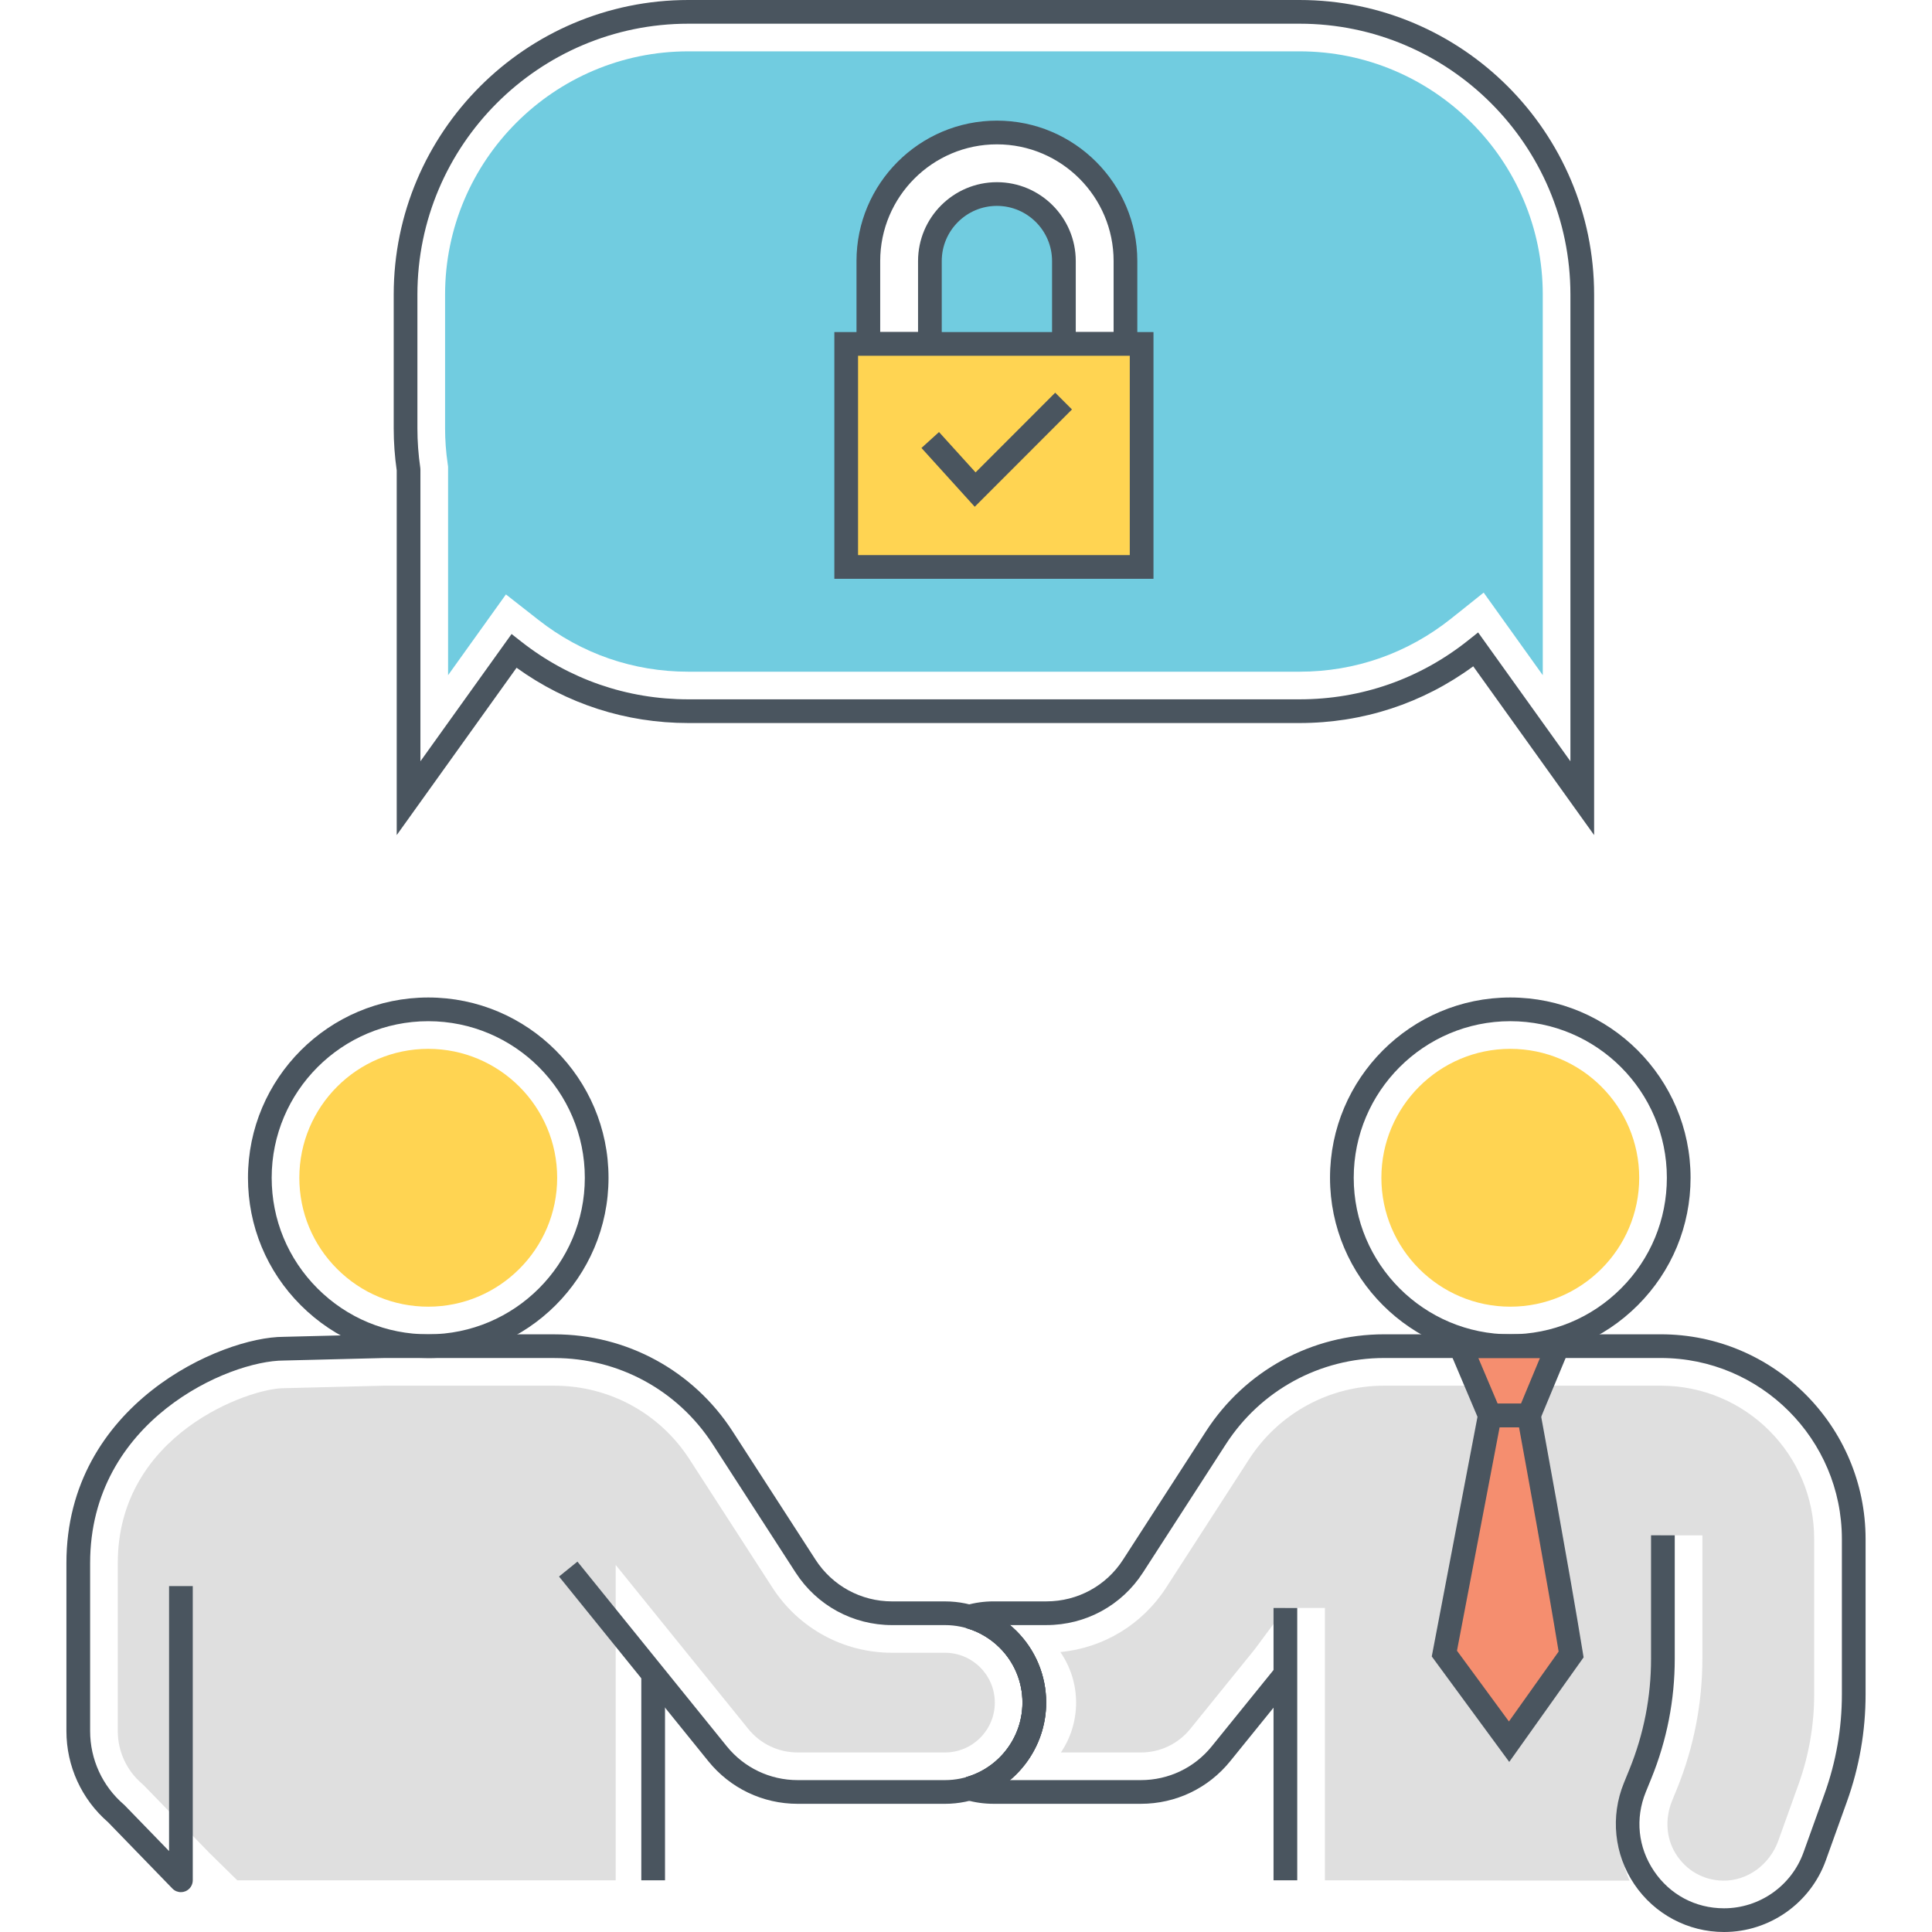
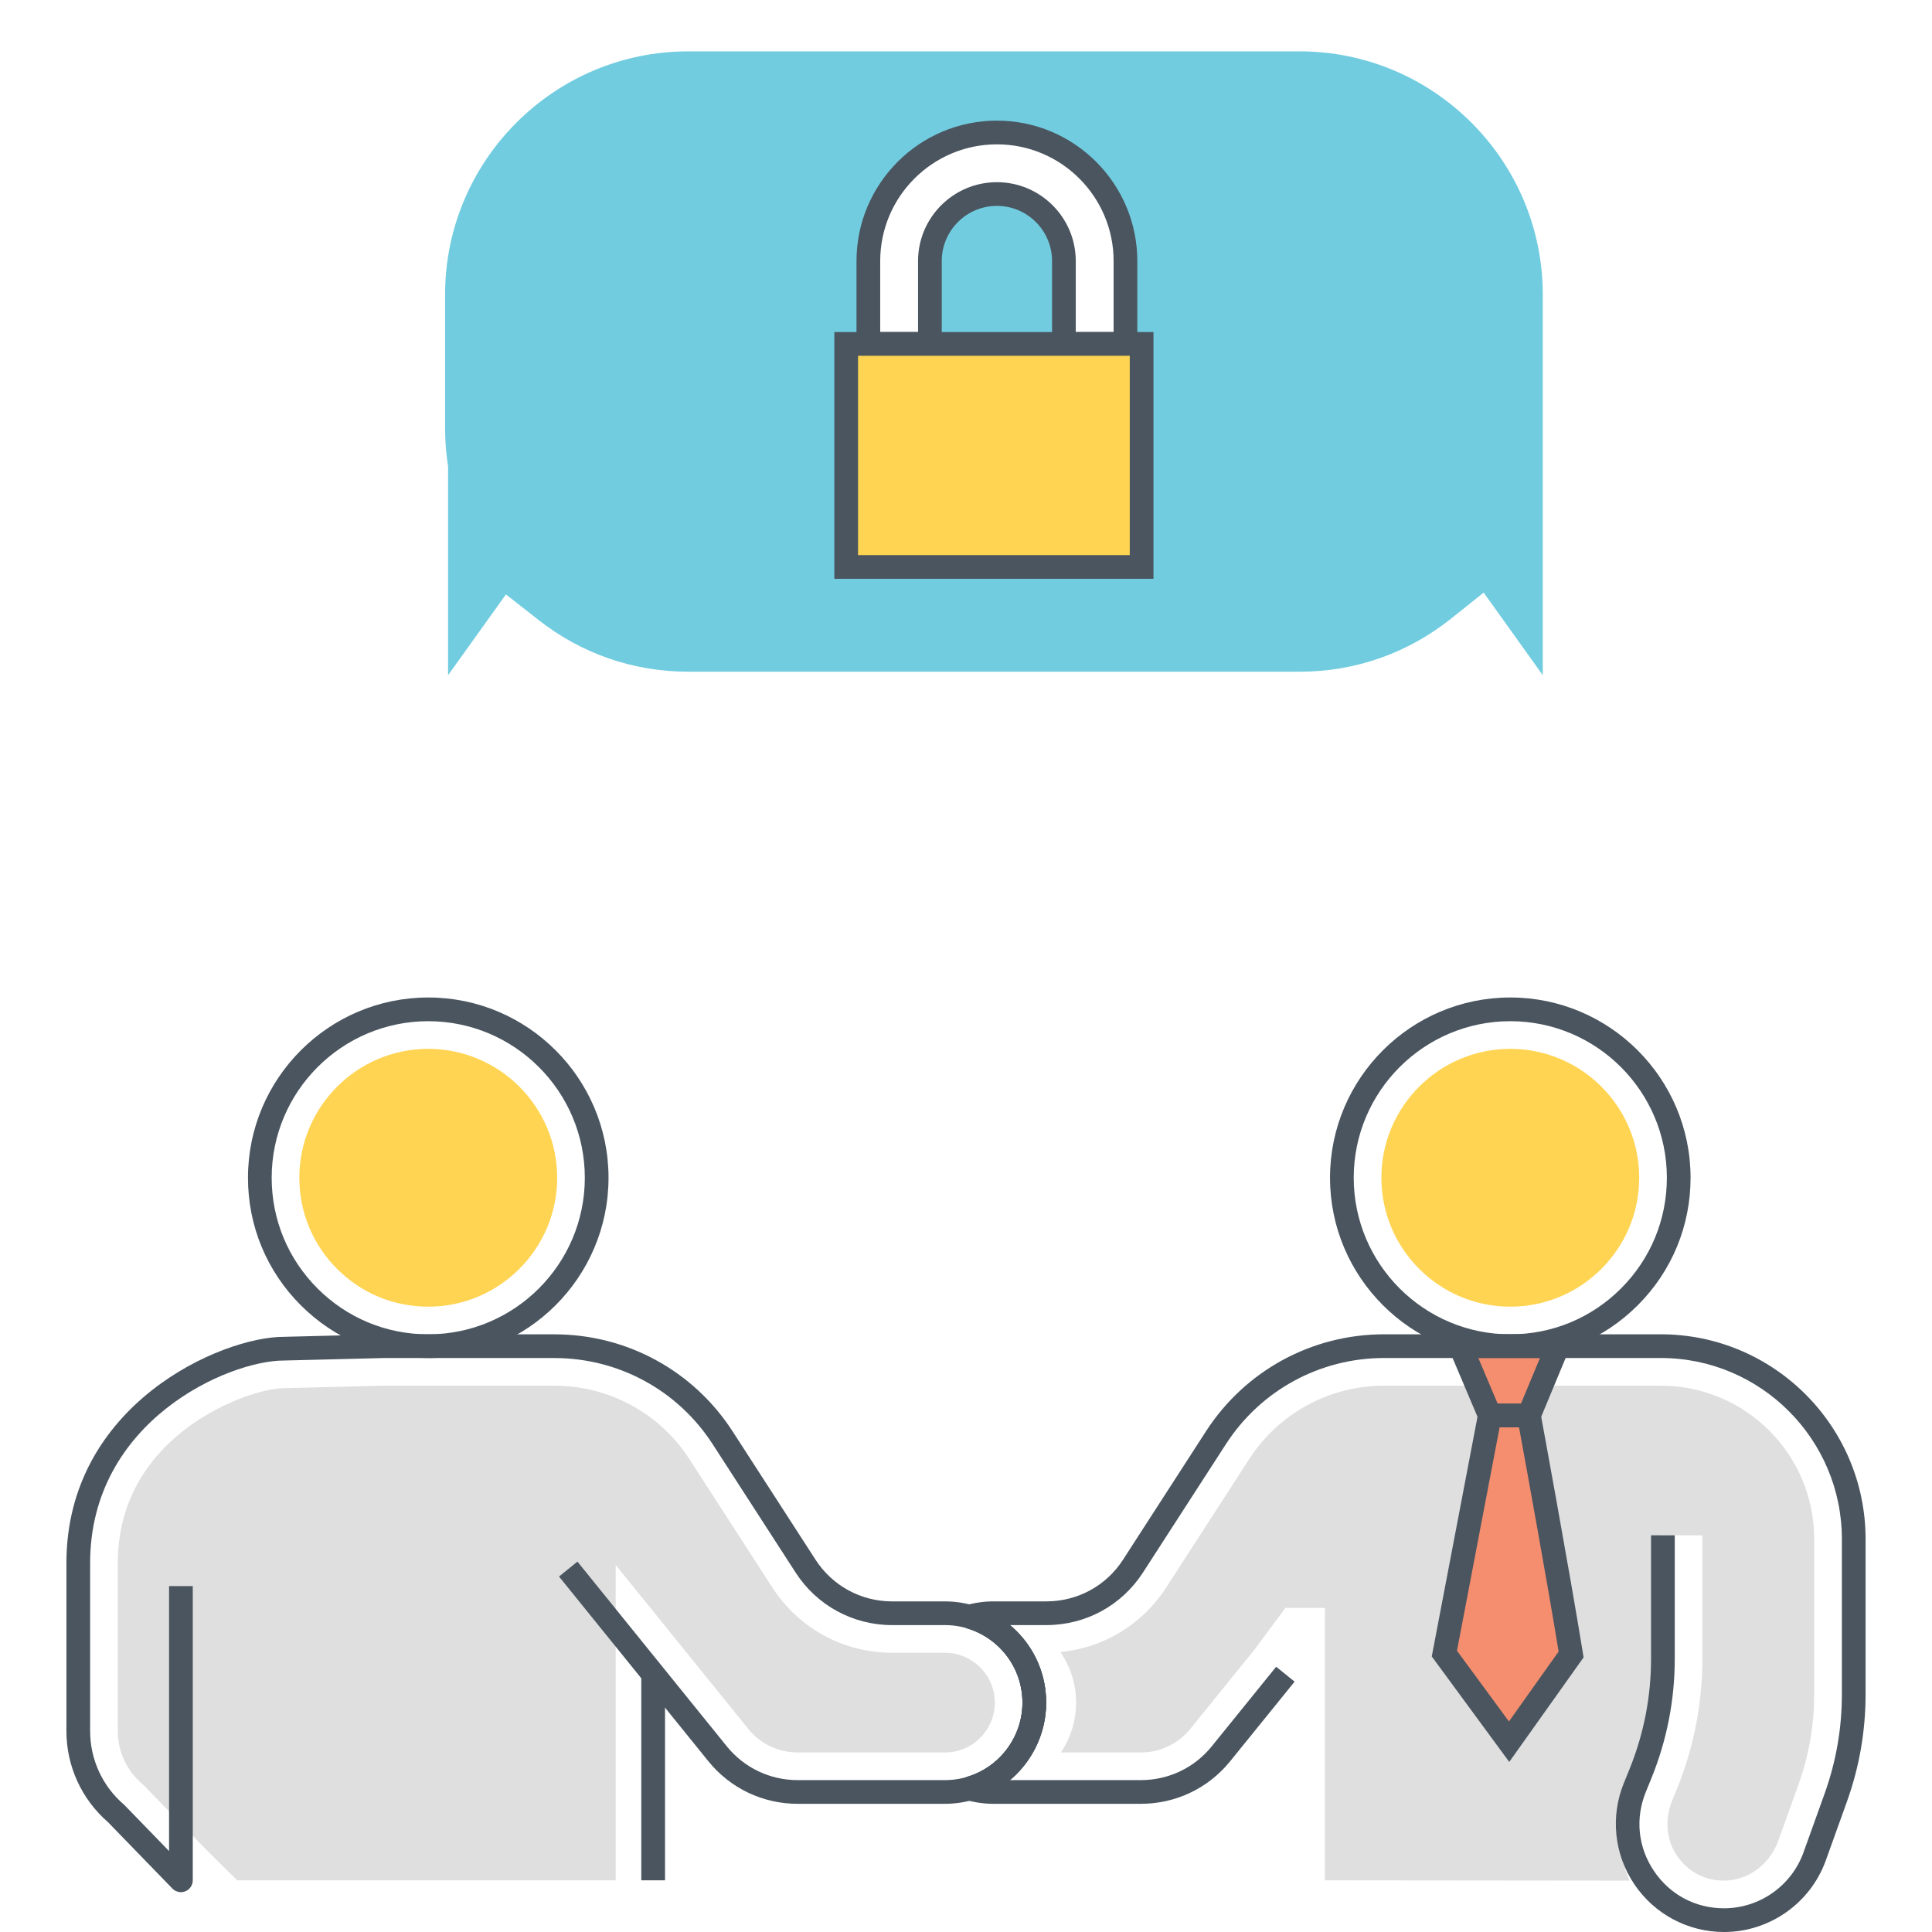
<svg xmlns="http://www.w3.org/2000/svg" version="1.1" id="Layer_1" x="0px" y="0px" viewBox="0 0 512 512" style="enable-background:new 0 0 512 512;" xml:space="preserve">
  <style type="text/css">
	.st0{fill:#71CCE0;}
	.st1{fill:#DFDFDF;}
	.st2{fill:#4A555F;}
	.st3{fill:#FFD452;}
	.st4{fill:#F58E6F;}
	.st5{fill:#FFFFFF;}
	.st6{fill:none;}
</style>
  <g>
    <g>
      <g>
        <path class="st1" d="M250.424,437.998h-14.006c-12.879,0-24.74-6.458-31.728-17.275l-21.966-33.998     c-7.89-12.211-21.279-19.501-35.817-19.501H101.72l-26.576,0.663c-8.941,0-43.931,12.096-43.931,46.34v44.529     c0,5.353,2.329,10.422,6.389,13.91l0.694,0.653l17.163,17.694l7.424,7.289h100.279v-83.579l35.131,43.448     c3.212,3.972,7.982,6.25,13.09,6.25h39.041c7.285,0,13.211-5.926,13.211-13.211C263.635,443.924,257.709,437.998,250.424,437.998     z" />
      </g>
    </g>
    <g>
      <g>
        <g>
          <path class="st0" d="M344.395,13.608H182.404c-35.535,0-64.453,28.918-64.453,64.454v35.472c0,3.099,0.23,6.26,0.691,9.381      l0.105,0.754v55.261l15.328-21.4l8.606,6.742c11.433,8.983,25.17,13.737,39.723,13.737h161.992      c14.742,0,28.625-4.879,40.163-14.072l8.627-6.889l15.663,21.883V78.062C408.849,42.526,379.93,13.608,344.395,13.608z       M230.126,69.183c0-18.783,15.286-34.069,34.069-34.069s34.069,15.287,34.069,34.069v21.945h-16.312V69.183      c0-9.799-7.978-17.757-17.757-17.757c-9.8,0-17.757,7.958-17.757,17.757v21.945h-16.312V69.183z M302.536,150.241h-78.295      V91.149h78.295V150.241z" />
        </g>
      </g>
    </g>
    <g>
      <g>
        <g>
          <path class="st2" d="M264.189,31.968c-20.518,0-37.21,16.693-37.21,37.211v25.092h22.594V69.179      c0-8.06,6.557-14.617,14.616-14.617s14.616,6.557,14.616,14.617v25.092H301.4V69.179      C301.4,48.661,284.707,31.968,264.189,31.968z M295.118,87.99h-10.03v-18.81c0-11.524-9.375-20.899-20.898-20.899      s-20.898,9.375-20.898,20.899v18.81h-10.03v-18.81c0-17.054,13.875-30.929,30.928-30.929s30.928,13.875,30.928,30.929V87.99z" />
        </g>
      </g>
    </g>
    <g>
      <g>
        <rect x="224.252" y="91.142" class="st3" width="78.291" height="59.106" />
      </g>
    </g>
    <g>
      <g>
        <g>
          <path class="st2" d="M221.111,88.001v65.389h84.573V88.001H221.111z M299.402,147.108h-72.009V94.283h72.009V147.108z" />
        </g>
      </g>
    </g>
    <g>
      <g>
-         <polygon class="st2" points="279.64,104.07 258.538,125.189 248.849,114.497 244.195,118.715 258.315,134.299 284.083,108.51         " />
-       </g>
+         </g>
    </g>
    <g>
      <g>
        <g>
-           <path class="st2" d="M344.39,0H182.405c-43.047,0-78.068,35.021-78.068,78.068v35.474c0,3.668,0.268,7.405,0.797,11.11v96.656      l31.765-44.349c13.32,9.596,28.983,14.651,45.507,14.651H344.39c16.762,0,32.606-5.185,46.032-15.03l32.036,44.728V78.068      C422.458,35.021,387.437,0,344.39,0z M416.176,201.749l-24.461-34.152l-2.587,2.065c-12.839,10.249-28.309,15.667-44.738,15.667      H182.405c-16.201,0-31.503-5.285-44.25-15.283l-2.582-2.025l-24.158,33.729v-77.322l-0.033-0.452      c-0.507-3.481-0.764-6.991-0.764-10.433V78.068c0-39.583,32.203-71.786,71.786-71.786H344.39      c39.582,0,71.786,32.203,71.786,71.786V201.749z" />
-         </g>
+           </g>
      </g>
    </g>
    <g>
      <g>
        <g>
          <path class="st2" d="M113.491,264.346c-26.344,0-47.775,21.432-47.775,47.775c0,12.761,4.969,24.758,13.993,33.782      c9.023,9.023,21.021,13.993,33.782,13.992c26.343,0,47.774-21.432,47.774-47.774      C161.266,285.777,139.834,264.346,113.491,264.346z M113.491,353.613c-11.083,0-21.503-4.316-29.34-12.152      c-7.837-7.837-12.153-18.257-12.153-29.34c0-22.879,18.614-41.493,41.493-41.493c22.879,0,41.492,18.614,41.492,41.493      C154.984,335,136.37,353.613,113.491,353.613z" />
        </g>
      </g>
    </g>
    <g>
      <g>
        <path class="st3" d="M113.491,277.956c-18.838,0.001-34.164,15.326-34.164,34.164c0,9.125,3.554,17.704,10.007,24.157     c6.453,6.453,15.032,10.006,24.158,10.006c18.838,0,34.164-15.326,34.164-34.163     C147.655,293.282,132.329,277.956,113.491,277.956z" />
      </g>
    </g>
    <g>
      <g>
        <path class="st2" d="M250.424,424.386h-14.006c-8.238,0-15.826-4.131-20.296-11.05l-21.966-33.998     c-10.409-16.109-28.072-25.726-47.249-25.726l-45.398,0.001l-26.365,0.662c-16.378,0-57.542,17.833-57.542,59.951v44.529     c0,9.277,4.015,18.066,11.022,24.14l17.066,17.593c0.603,0.622,1.421,0.954,2.256,0.954c0.397,0,0.796-0.075,1.179-0.23     c1.185-0.481,1.961-1.632,1.961-2.911v-77.966h-6.282v70.216L33.036,478.42c-0.066-0.069-0.136-0.134-0.209-0.196     c-5.684-4.881-8.943-11.978-8.943-19.47v-44.529c0-37.704,36.671-53.669,51.339-53.67l26.365-0.661h45.319     c17.035,0,32.727,8.543,41.973,22.852l21.966,33.998c5.633,8.718,15.192,13.923,25.572,13.923h14.006     c11.326,0,20.54,9.214,20.54,20.541c0,11.326-9.214,20.54-20.54,20.54h-39.041c-7.332,0-14.18-3.27-18.79-8.971l-39.563-48.931     l-4.885,3.95l39.563,48.931c5.808,7.183,14.437,11.303,23.675,11.303h39.041c14.79,0,26.822-12.032,26.822-26.822     S265.214,424.386,250.424,424.386z" />
      </g>
    </g>
    <g>
      <g>
        <path class="st2" d="M269.39,432.253c-3.246-3.247-7.282-5.617-11.67-6.854l-1.705,6.046c3.357,0.946,6.446,2.762,8.934,5.25     c3.876,3.877,6.011,9.03,6.011,14.51c0,9.152-6.146,17.278-14.945,19.76l0.841,2.985l0.011,3.179h0.435l0.418-0.118     c11.495-3.242,19.522-13.854,19.522-25.805C277.241,444.047,274.453,437.316,269.39,432.253z" />
      </g>
    </g>
    <g>
      <g>
        <rect x="169.953" y="443.807" class="st2" width="6.282" height="54.494" />
      </g>
    </g>
    <g>
      <g>
        <g>
          <path class="st2" d="M400.243,264.346c-26.343,0-47.774,21.432-47.774,47.775c0,26.343,21.432,47.774,47.775,47.774      c0.001,0,0,0,0.001,0c12.76,0,24.758-4.97,33.781-13.992c9.023-9.024,13.992-21.021,13.992-33.782      C448.018,285.777,426.587,264.346,400.243,264.346z M429.583,341.46c-7.837,7.837-18.256,12.152-29.339,12.152      c-22.88,0-41.493-18.613-41.493-41.492c0-22.879,18.614-41.493,41.492-41.493c22.88,0,41.493,18.614,41.493,41.493      C441.736,323.203,437.421,333.623,429.583,341.46z" />
        </g>
      </g>
    </g>
    <g>
      <g>
        <path class="st3" d="M400.243,277.956c-18.838,0-34.164,15.326-34.164,34.164c0,18.838,15.326,34.163,34.164,34.163     c18.838,0,34.164-15.326,34.164-34.163C434.407,293.283,419.081,277.957,400.243,277.956z" />
      </g>
    </g>
    <g>
      <g>
        <path class="st2" d="M338.198,441.703l-17.061,21.077c-4.601,5.699-11.449,8.967-18.79,8.967h-39.031     c-1.896,0-3.776-0.262-5.587-0.78l-0.423-0.121h-0.461l0.011,3.178l-0.853,2.983c2.372,0.678,4.833,1.021,7.313,1.021h39.031     c9.249,0,17.879-4.12,23.675-11.3l17.059-21.073L338.198,441.703z" />
      </g>
    </g>
    <g>
      <g>
        <path class="st2" d="M269.39,432.253c-3.246-3.247-7.282-5.617-11.67-6.854l-1.705,6.046c3.357,0.946,6.446,2.762,8.934,5.25     c3.876,3.877,6.011,9.03,6.011,14.51c0,9.152-6.146,17.278-14.945,19.76l0.841,2.985l0.011,3.179h0.435l0.418-0.118     c11.495-3.242,19.522-13.854,19.522-25.805C277.241,444.047,274.453,437.316,269.39,432.253z" />
      </g>
    </g>
    <g>
      <g>
        <path class="st1" d="M440.133,367.221h-73.311c-14.532,0-27.913,7.287-35.807,19.495l-21.966,34.006     c-6.303,9.758-16.605,15.999-28.039,17.087c2.617,3.812,4.167,8.418,4.167,13.402c0,4.9-1.487,9.443-4.02,13.212h21.191     c5.109,0,9.884-2.282,13.087-6.24l17.066-21.086l8.146-10.973h10.47v72.18l80.741,0.084c0,0-6.282-13.213-1.047-26.301     c5.381-13.465,9.276-18.155,9.276-42.215v-22.992h11.06v32.708c0,11.81-2.282,23.516-6.722,34.447l-1.319,3.224     c-1.843,4.523-1.633,9.717,0.9,13.884c2.764,4.502,7.35,7.14,12.543,7.245c6.617,0.126,12.48-4.334,14.721-10.575l5.361-14.951     c2.743-7.644,4.146-15.705,4.146-23.829v-41.168C480.777,385.418,462.58,367.221,440.133,367.221z" />
      </g>
    </g>
    <g>
      <g>
        <polygon class="st4" points="387.035,356.752 394.816,375.12 405.17,375.12 412.808,356.752    " />
      </g>
    </g>
    <g>
      <g>
        <path class="st4" d="M405.179,375.126h-10.365l-12.04,63.093l17.15,23.348l16.438-23.118     C412.843,416.713,405.179,375.126,405.179,375.126z" />
      </g>
    </g>
    <g>
      <g>
        <g>
          <path class="st2" d="M382.293,353.611l10.442,24.65h14.531l10.249-24.65H382.293z M403.074,371.979h-6.178l-5.119-12.086h16.324      L403.074,371.979z" />
        </g>
      </g>
    </g>
    <g>
      <g>
        <g>
          <path class="st2" d="M419.462,437.947c-3.484-21.521-11.118-62.974-11.195-63.39l-0.473-2.571h-15.578l-12.785,66.989      l20.533,27.954l19.704-27.71L419.462,437.947z M399.882,456.204l-13.766-18.742l11.296-59.195h5.15      c1.685,9.195,7.459,40.854,10.491,59.413L399.882,456.204z" />
        </g>
      </g>
    </g>
    <g>
      <g>
-         <rect x="337.499" y="426.132" class="st2" width="6.282" height="72.169" />
-       </g>
+         </g>
    </g>
    <g>
      <g>
        <path class="st2" d="M440.131,353.604h-73.309c-19.175,0-36.835,9.618-47.24,25.727l-21.968,34.008     c-4.461,6.914-12.046,11.042-20.29,11.042h-14.009c-2.482,0-4.942,0.344-7.313,1.021l1.726,6.041     c1.81-0.517,3.689-0.78,5.587-0.78h14.009c10.387,0,19.945-5.203,25.567-13.917l21.968-34.006     c9.243-14.31,24.93-22.854,41.963-22.854h73.309c26.459,0,47.985,21.526,47.985,47.986v41.171c0,8.993-1.542,17.844-4.584,26.309     l-5.589,15.555c-3.184,8.86-11.649,14.812-21.062,14.812c-7.572,0-14.34-3.604-18.568-9.887     c-4.228-6.283-5.015-13.91-2.161-20.925l1.477-3.632c4.112-10.11,6.197-20.769,6.197-31.681v-32.72h-6.282v32.72     c0,10.097-1.929,19.959-5.735,29.314l-1.477,3.632c-3.6,8.852-2.565,18.87,2.769,26.799c5.335,7.929,14.224,12.662,23.78,12.662     c12.056,0,22.895-7.623,26.974-18.97l5.589-15.555c3.287-9.148,4.954-18.714,4.954-28.433v-41.171     C494.398,377.948,470.054,353.604,440.131,353.604z" />
      </g>
    </g>
  </g>
</svg>